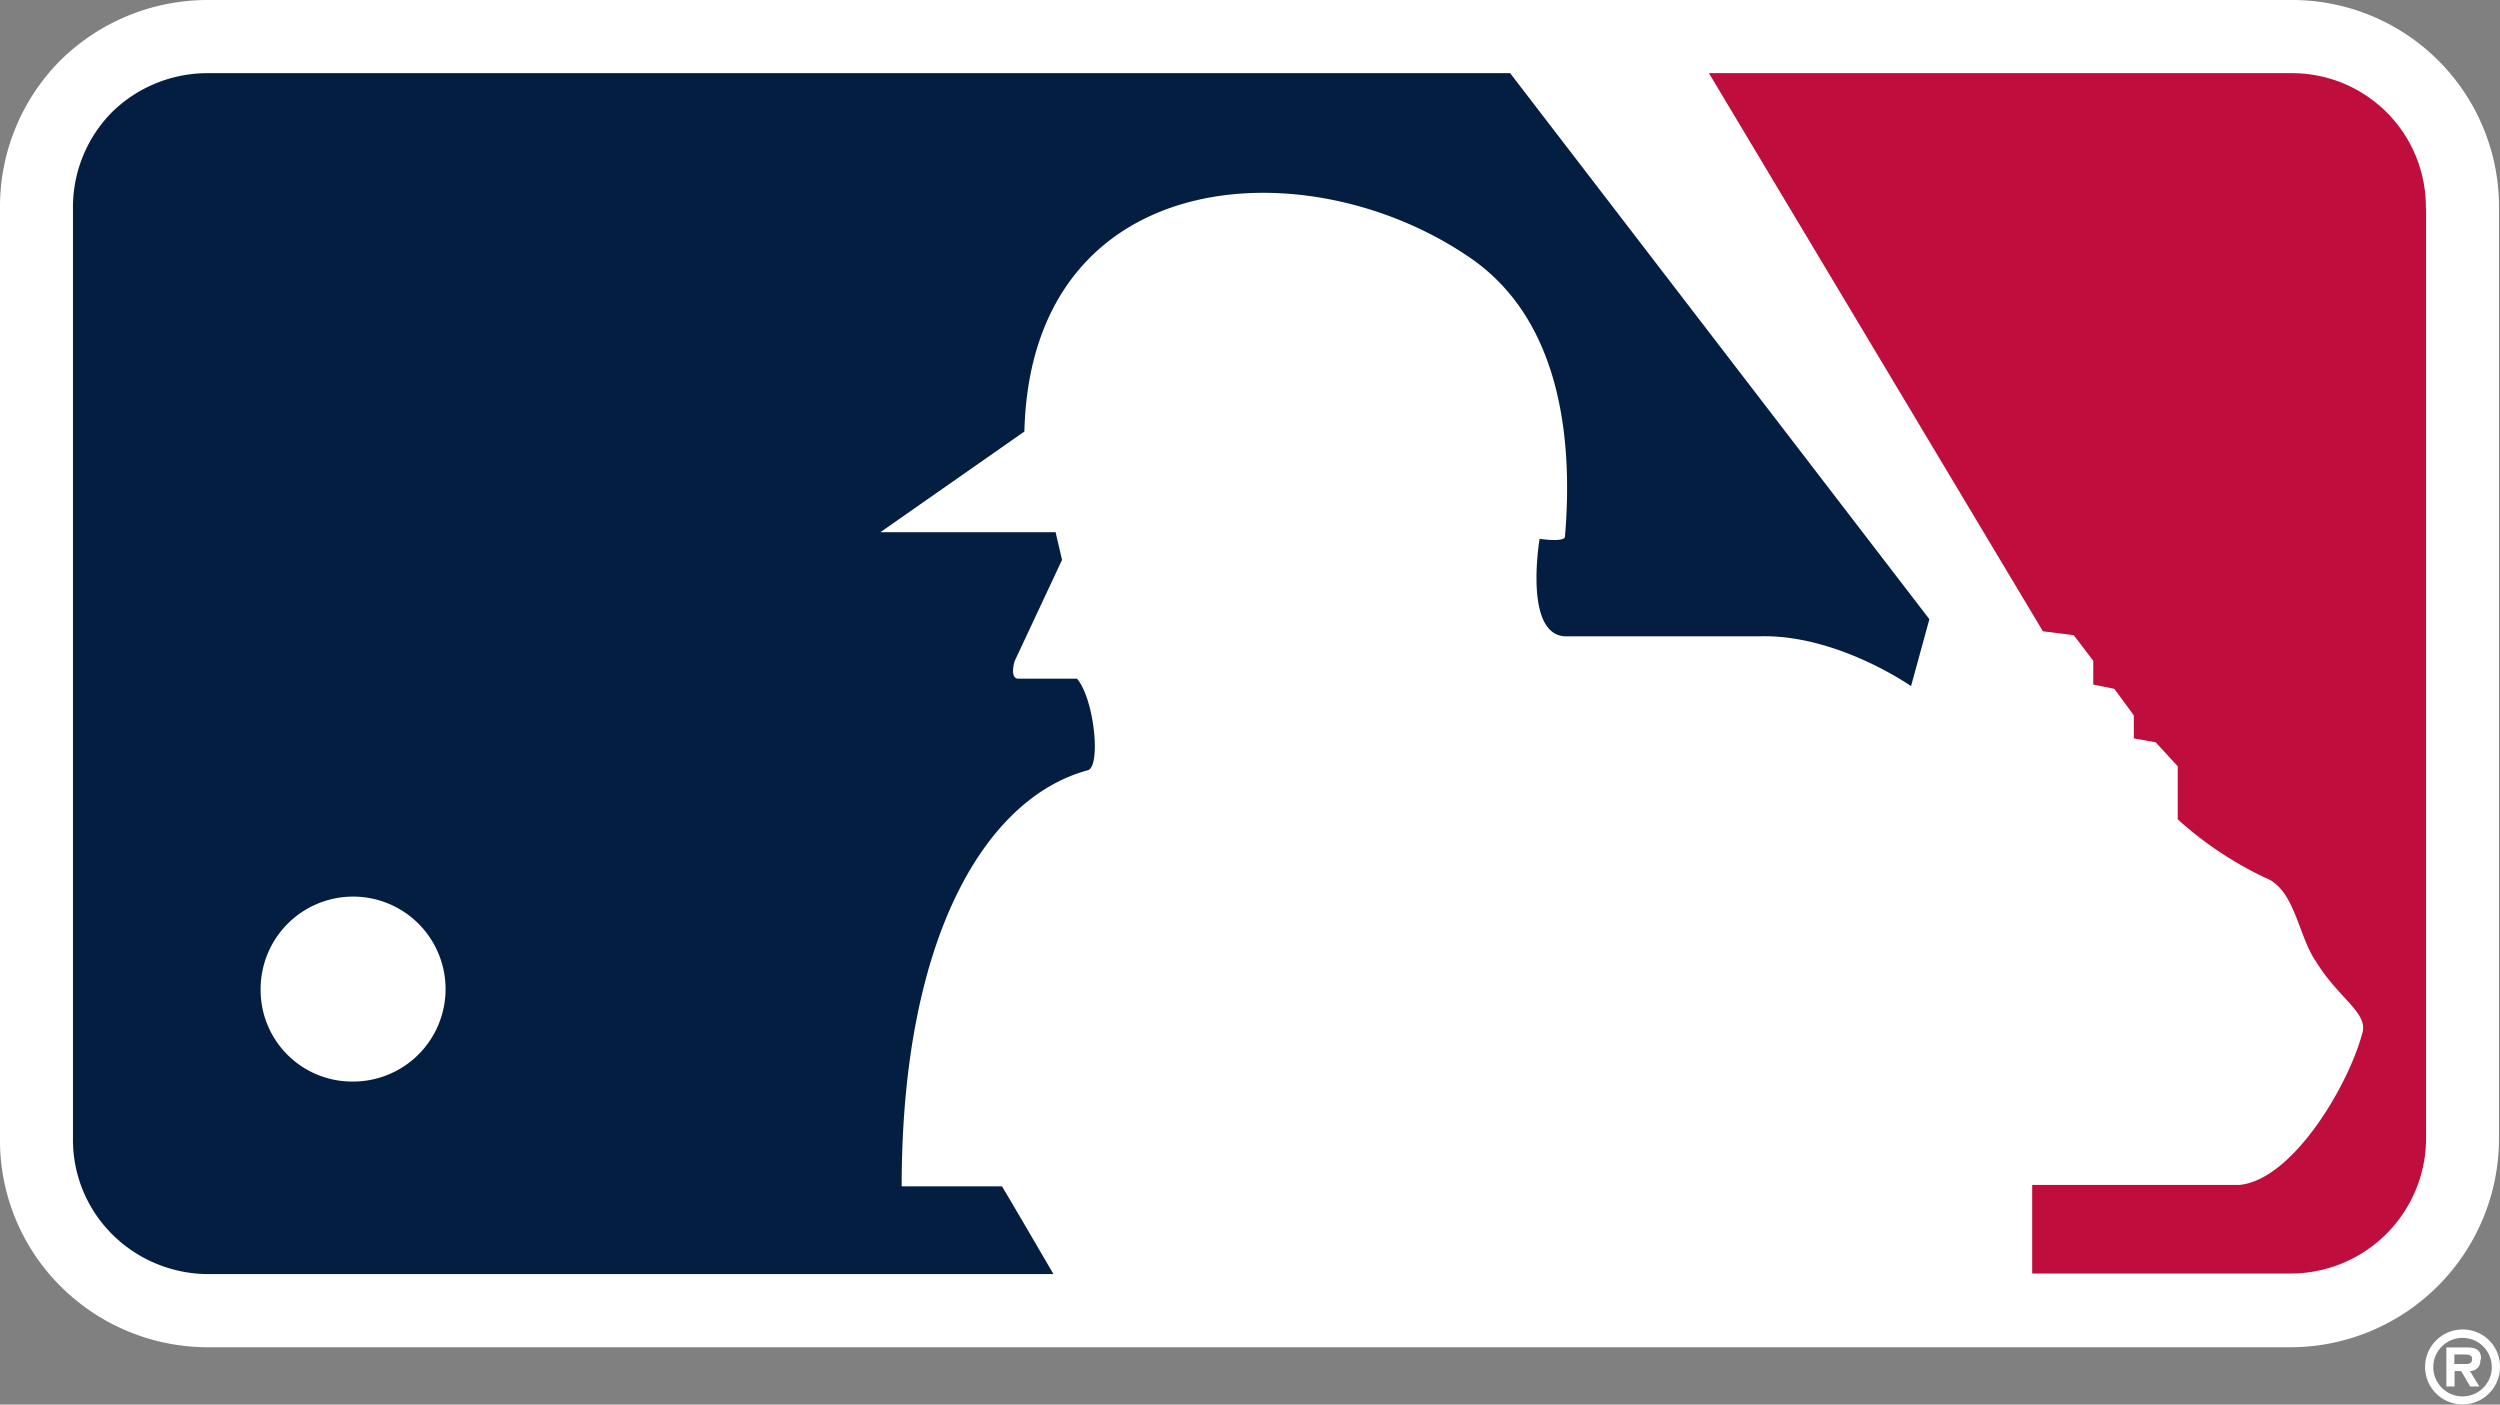
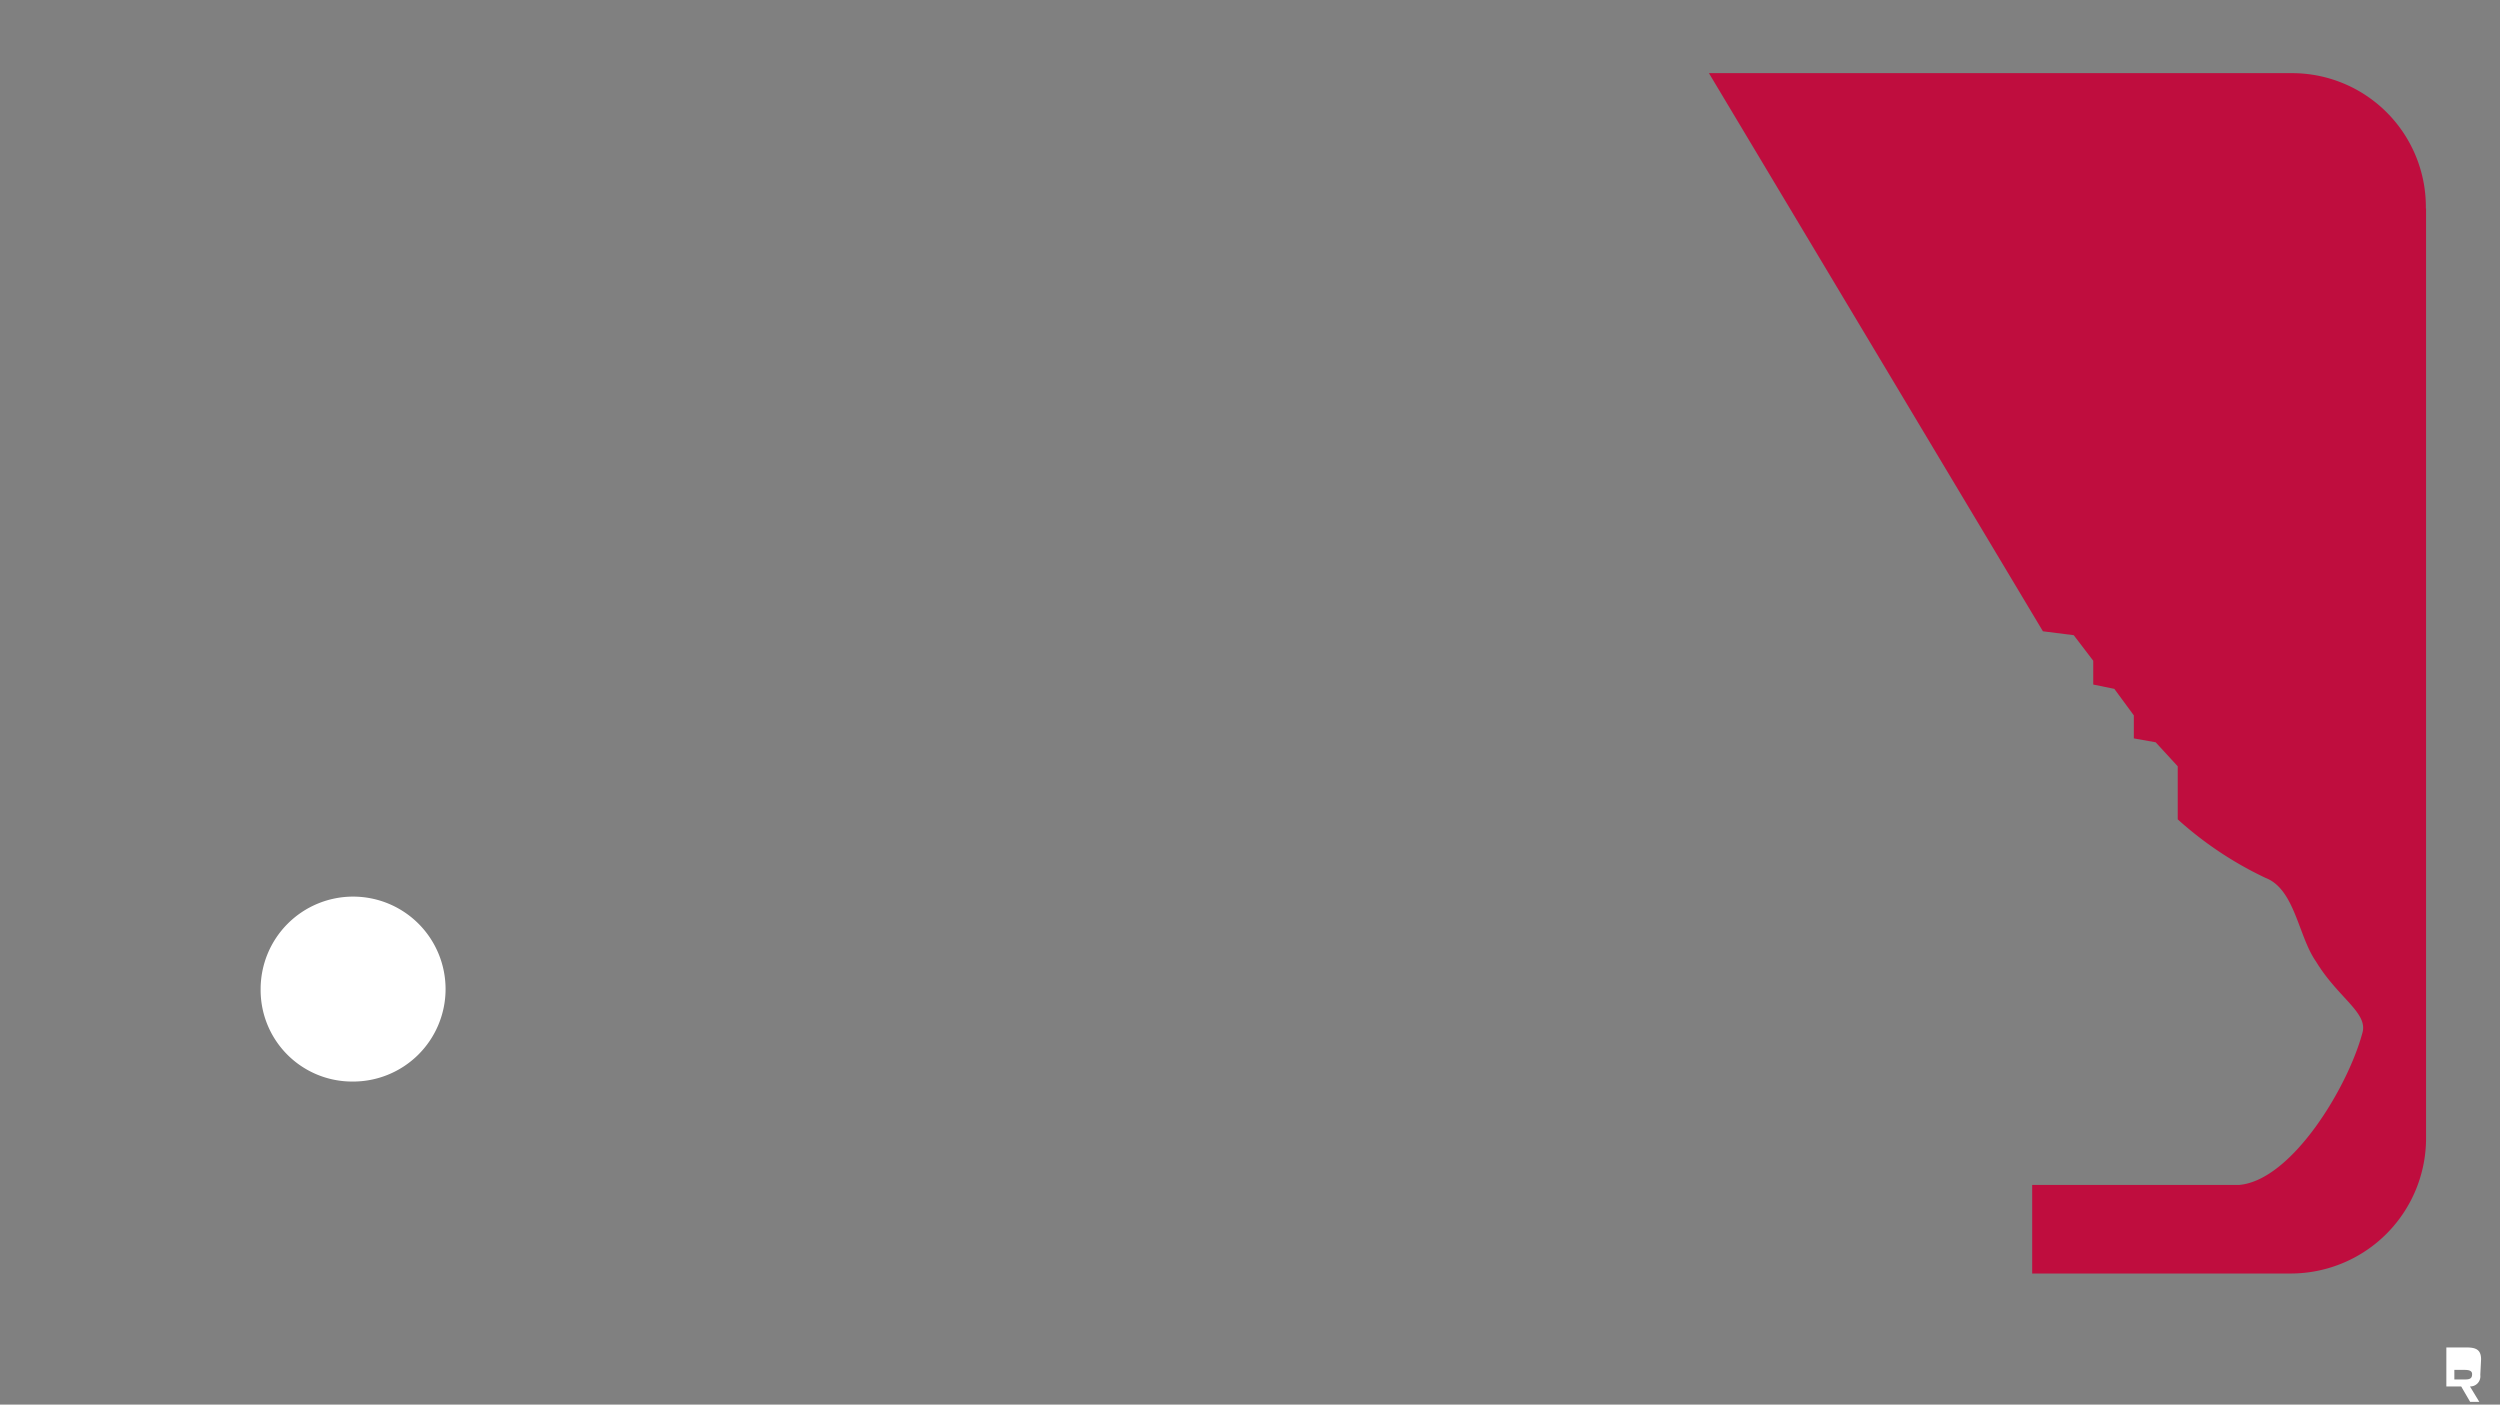
<svg xmlns="http://www.w3.org/2000/svg" viewBox="0 0 128.15 72">
  <rect x="0" y="0" width="128.15" height="72" fill="#808080" stroke="none" />
-   <path fill="#fff" d="M117.44.0H10.68A10.76 10.76.0 003.11 3.08 10.64 10.64.0 000 10.7v47.64a10.56 10.56.0 003.1 7.59 10.69 10.69.0 007.58 3.13h106.76a10.71 10.71.0 0010.66-10.72V10.69A10.61 10.61.0 00117.44.0z" />
  <path fill="#bf0d3e" d="M124.35 10.69a6.86 6.86.0 00-6.91-6.94H87.6l17.12 28.61 1.58.2 1 1.31v1.22l1.08.22 1 1.36v1.18l1.12.2 1.13 1.23V42a18.54 18.54.0 004.5 3c1.51.58 1.68 3 2.59 4.29 1.14 1.88 2.7 2.63 2.37 3.68-.76 2.81-3.64 7.55-6.32 7.77h-10.6v4.54h13.28a6.94 6.94.0 006.91-7V10.69" />
-   <path fill="#041e42" d="M51.35 60.81h-5.13c0-12.82 4.33-19.91 9.52-21.32.71-.13.37-3.63-.53-4.7h-3c-.48.0-.2-.9-.2-.9l2.43-5.19-.33-1.42h-8.98l7.38-5.16c.34-13.61 14.3-14.67 22.71-9 5 3.31 5.38 9.87 5 14.4-.06.29-1.3.1-1.3.1s-.85 5 1.37 5h9.81c4-.16 7.86 2.55 7.86 2.55l.94-3.43L77.41 3.75H10.68a7 7 0 00-4.94 2 6.93 6.93.0 00-2 4.94v47.65a6.84 6.84.0 002 4.92 7 7 0 004.94 2.05H54c-1.06-1.82-2.27-3.89-2.64-4.5" />
-   <path fill="#fff" d="M13.36 50.7a4.74 4.74.0 114.7 4.74 4.69 4.69.0 01-4.7-4.74M127.18 69.68c0-.54-.32-.61-.78-.61h-1v2h.42v-.79h.34l.46.79h.47l-.48-.79a.52.52.0 00.53-.59m-.77.23h-.56v-.49h.46c.2.0.45.0.45.22s-.12.27-.35.27" />
-   <path fill="#fff" d="M126.23 68.15a1.92 1.92.0 101.92 1.93 1.9 1.9.0 00-1.92-1.93m0 3.43a1.5 1.5.0 010-3 1.5 1.5.0 010 3" />
+   <path fill="#fff" d="M13.36 50.7a4.74 4.74.0 114.7 4.74 4.69 4.69.0 01-4.7-4.74M127.18 69.68c0-.54-.32-.61-.78-.61h-1v2h.42h.34l.46.79h.47l-.48-.79a.52.52.0 00.53-.59m-.77.23h-.56v-.49h.46c.2.0.45.0.45.22s-.12.27-.35.27" />
</svg>